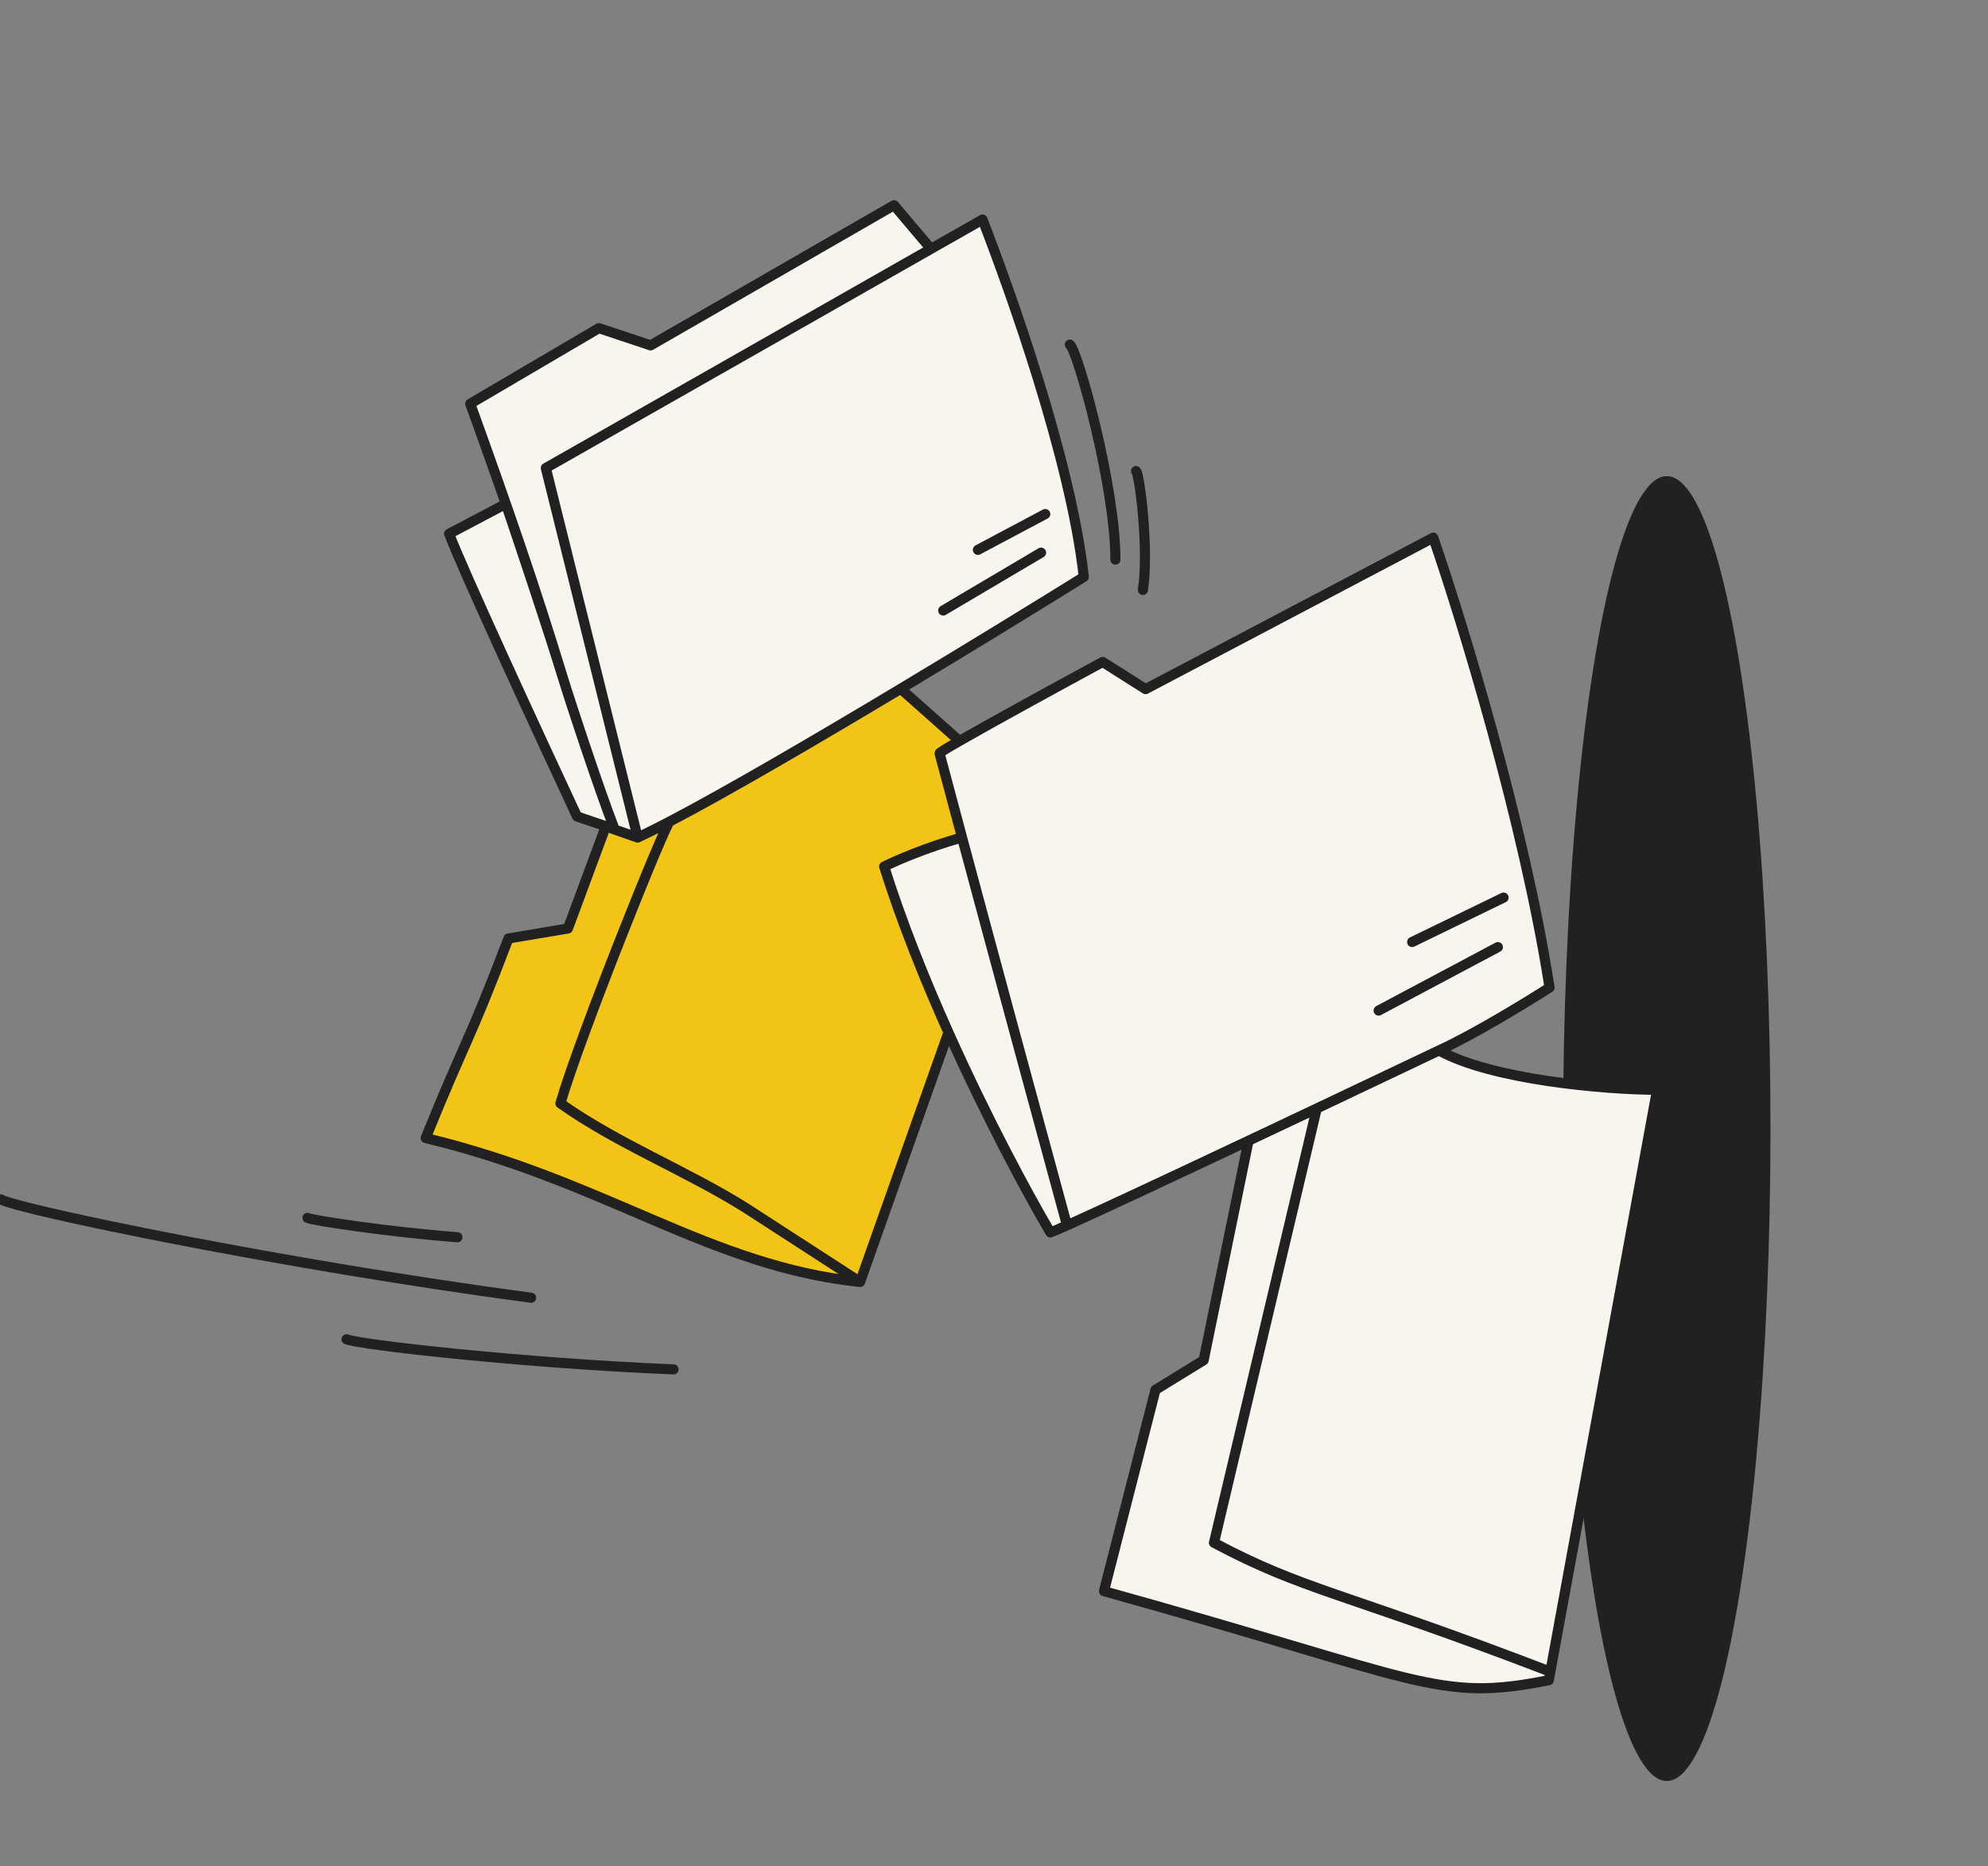
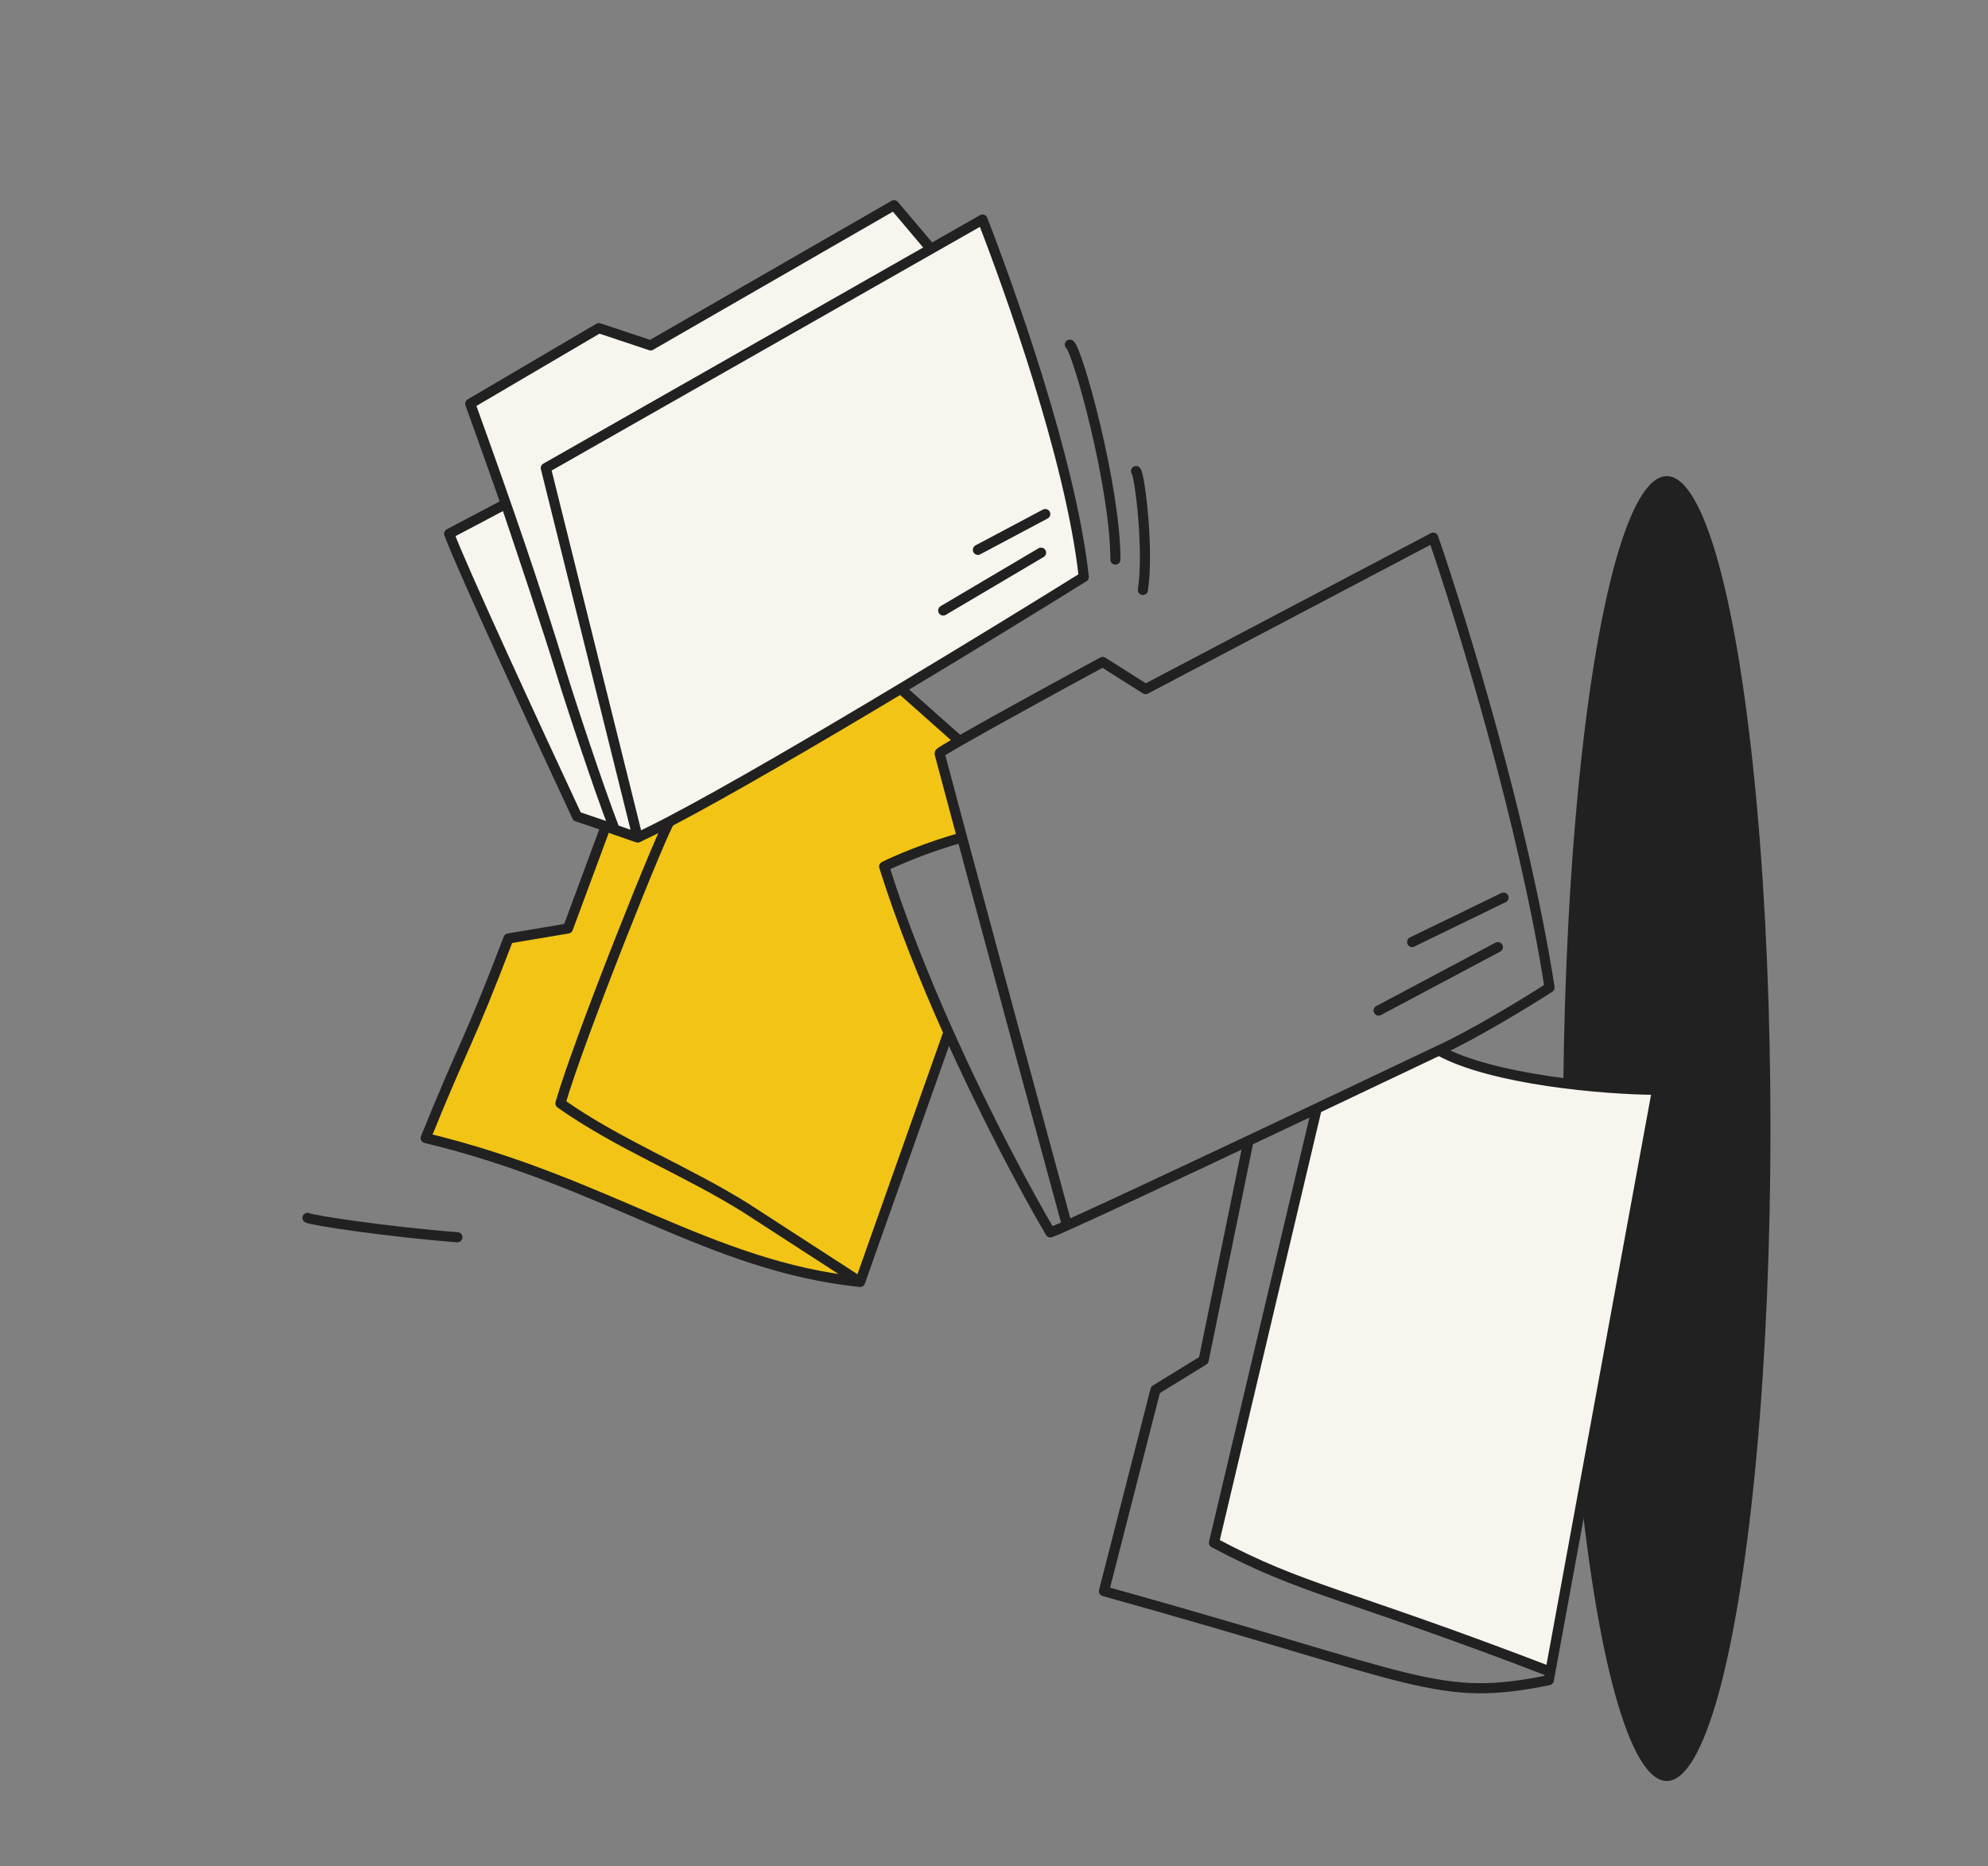
<svg xmlns="http://www.w3.org/2000/svg" width="393" height="369" viewBox="0 0 393 369" fill="none">
  <rect x="0" y="0" width="393" height="369" fill="#808080" stroke="none" />
  <g clip-path="url(#clip0_2007_712)">
    <ellipse cx="329.498" cy="223.143" rx="129" ry="20.5" transform="rotate(90 329.498 223.143)" fill="#212121" />
-     <path d="M246.816 225.553L237.942 268.95L228.421 274.802L218.238 314.607C281.498 332.209 283.998 336.623 306.175 332.209L306.482 330.533C264.998 314.607 257.998 314.607 239.984 305.034L260.304 219.174C255.851 221.284 251.295 223.439 246.816 225.553Z" fill="#F7F5EE" />
    <path d="M327.586 215.475C317.222 215.451 294.879 213.485 284.466 207.697C277.966 210.793 268.83 215.135 260.304 219.174L239.984 305.034C257.998 314.607 264.998 314.607 306.482 330.533L327.586 215.475Z" fill="#F7F5EE" />
    <path d="M214.251 114.073C211.701 90.869 199.544 57.123 194.229 43.41L184.04 49.209L107.9 92.541L126.064 165.603C127.859 164.764 129.987 163.696 132.387 162.439C143.786 156.469 161.287 146.246 178.053 136.186C191.908 127.872 205.261 119.67 214.251 114.073Z" fill="#F7F5EE" />
    <path d="M121.517 164.023L126.064 165.603L107.9 92.541L184.04 49.209L176.74 40.571L128.615 68.289L118.39 64.881L92.962 79.822C100.639 101.123 105.638 115.603 111.092 133.424C112.656 138.536 118.359 155.904 121.517 164.023Z" fill="#F7F5EE" />
    <path d="M88.794 105.537C91.128 111.926 106.621 145.467 114.076 161.439L119.765 163.36L121.517 164.023C118.359 155.904 112.656 138.536 111.092 133.424C108.303 124.312 103.143 108.931 100.001 99.623L88.794 105.537Z" fill="#F7F5EE" />
-     <path d="M306.325 195.255C301.262 162.696 288.889 122.39 283.335 106.306L226.471 136.253L217.988 130.883C210.088 135.163 196.391 142.646 189.676 146.503C187.245 147.9 185.729 148.821 185.736 148.942C187.028 153.809 189.517 163.112 190.18 165.581C197.228 191.856 206.47 225.893 210.934 242.28C217.306 239.431 231.617 232.727 246.816 225.553C251.295 223.439 255.851 221.284 260.304 219.174C268.83 215.135 277.966 210.793 284.466 207.697C291.374 204.545 301.917 198.089 306.325 195.255Z" fill="#F7F5EE" />
-     <path d="M207.645 243.678C208.067 243.539 209.21 243.05 210.934 242.28C206.47 225.893 197.228 191.856 190.18 165.581C183.125 167.547 176.977 170.236 174.784 171.335C178.205 182.222 182.763 193.578 187.491 204.136C195.115 221.159 203.183 236.109 207.645 243.678Z" fill="#F7F5EE" />
    <path d="M170.026 253.466L187.491 204.136C182.763 193.578 178.205 182.222 174.784 171.335C176.977 170.236 183.125 167.547 190.18 165.581C189.517 163.112 187.028 153.809 185.736 148.942C185.729 148.821 187.245 147.9 189.676 146.503L178.053 136.186C161.287 146.246 143.786 156.469 132.387 162.439C131.522 162.89 114.571 205.055 110.785 218.156C122.297 226.297 135.622 231.414 147.534 238.9L170.026 253.466Z" fill="#F2C415" />
    <path d="M126.064 165.603L121.517 164.023L119.765 163.36L112.269 183.582L100.51 185.559C92.498 206.623 91.998 205.623 84.151 225.011C119.998 233.623 140.166 250.338 170.026 253.466L147.534 238.9C135.622 231.414 122.297 226.297 110.785 218.156C114.571 205.055 131.522 162.89 132.387 162.439C129.987 163.696 127.859 164.764 126.064 165.603Z" fill="#F2C415" />
    <path d="M126.064 165.603L121.517 164.023M126.064 165.603L107.9 92.541L184.04 49.209M126.064 165.603C127.859 164.764 129.987 163.696 132.387 162.439M121.517 164.023C118.359 155.904 112.656 138.536 111.092 133.424M121.517 164.023L119.765 163.36M111.092 133.424C108.303 124.312 103.143 108.931 100.001 99.623L88.794 105.537C91.128 111.926 106.621 145.467 114.076 161.439L119.765 163.36M111.092 133.424C105.638 115.603 100.639 101.123 92.962 79.822L118.39 64.881L128.615 68.289L176.74 40.571L184.04 49.209M184.04 49.209L194.229 43.41C199.544 57.123 211.701 90.869 214.251 114.073C205.261 119.67 191.908 127.872 178.053 136.186M119.765 163.36L112.269 183.582L100.51 185.559C92.498 206.623 91.998 205.623 84.151 225.011C119.998 233.623 140.166 250.338 170.026 253.466M170.026 253.466L187.491 204.136M170.026 253.466L147.534 238.9C135.622 231.414 122.297 226.297 110.785 218.156C114.571 205.055 131.522 162.89 132.387 162.439M187.491 204.136C187.524 204.21 187.458 204.063 187.491 204.136ZM187.491 204.136C195.115 221.159 203.183 236.109 207.645 243.678C208.067 243.539 209.21 243.05 210.934 242.28M187.491 204.136C182.763 193.578 178.205 182.222 174.784 171.335C176.977 170.236 183.125 167.547 190.18 165.581M132.387 162.439C143.786 156.469 161.287 146.246 178.053 136.186M284.466 207.697C291.374 204.545 301.917 198.089 306.325 195.255C301.262 162.696 288.889 122.39 283.335 106.306L226.471 136.253L217.988 130.883C210.088 135.163 196.391 142.646 189.676 146.503M284.466 207.697C294.879 213.485 317.222 215.451 327.586 215.475L306.482 330.533M284.466 207.697C277.966 210.793 268.83 215.135 260.304 219.174M210.934 242.28C217.306 239.431 231.617 232.727 246.816 225.553M210.934 242.28C206.47 225.893 197.228 191.856 190.18 165.581M189.676 146.503C187.245 147.9 185.729 148.821 185.736 148.942C187.028 153.809 189.517 163.112 190.18 165.581M189.676 146.503L178.053 136.186M246.816 225.553L237.942 268.95L228.421 274.802L218.238 314.607C281.498 332.209 283.998 336.623 306.175 332.209L306.482 330.533M246.816 225.553C251.295 223.439 255.851 221.284 260.304 219.174M260.304 219.174L239.984 305.034C257.998 314.607 264.998 314.607 306.482 330.533M193.318 108.717L206.629 101.641M279.161 186.257L297.234 177.471M186.459 120.709L205.803 109.273M272.539 199.81L296.109 187.267" stroke="#212121" stroke-width="2" stroke-linecap="round" stroke-linejoin="round" />
-     <path d="M0.166 237.143C3.648 239.174 56.551 250.153 104.994 256.592" stroke="#212121" stroke-width="2" stroke-linecap="round" />
-     <path d="M68.502 264.801C70.726 265.839 103.414 269.547 133.146 270.752" stroke="#212121" stroke-width="2" stroke-linecap="round" />
    <path d="M60.787 240.801C61.793 241.316 76.767 243.574 90.424 244.63" stroke="#212121" stroke-width="2" stroke-linecap="round" />
    <path d="M211.498 68.143C212.998 69.143 220.498 96.143 220.498 110.643" stroke="#212121" stroke-width="2" stroke-linecap="round" />
    <path d="M224.576 93.143C225.315 93.807 227.157 108.889 225.936 116.64" stroke="#212121" stroke-width="2" stroke-linecap="round" />
  </g>
  <defs>
    <clipPath id="clip0_2007_712">
      <rect width="393" height="369" fill="white" />
    </clipPath>
  </defs>
</svg>